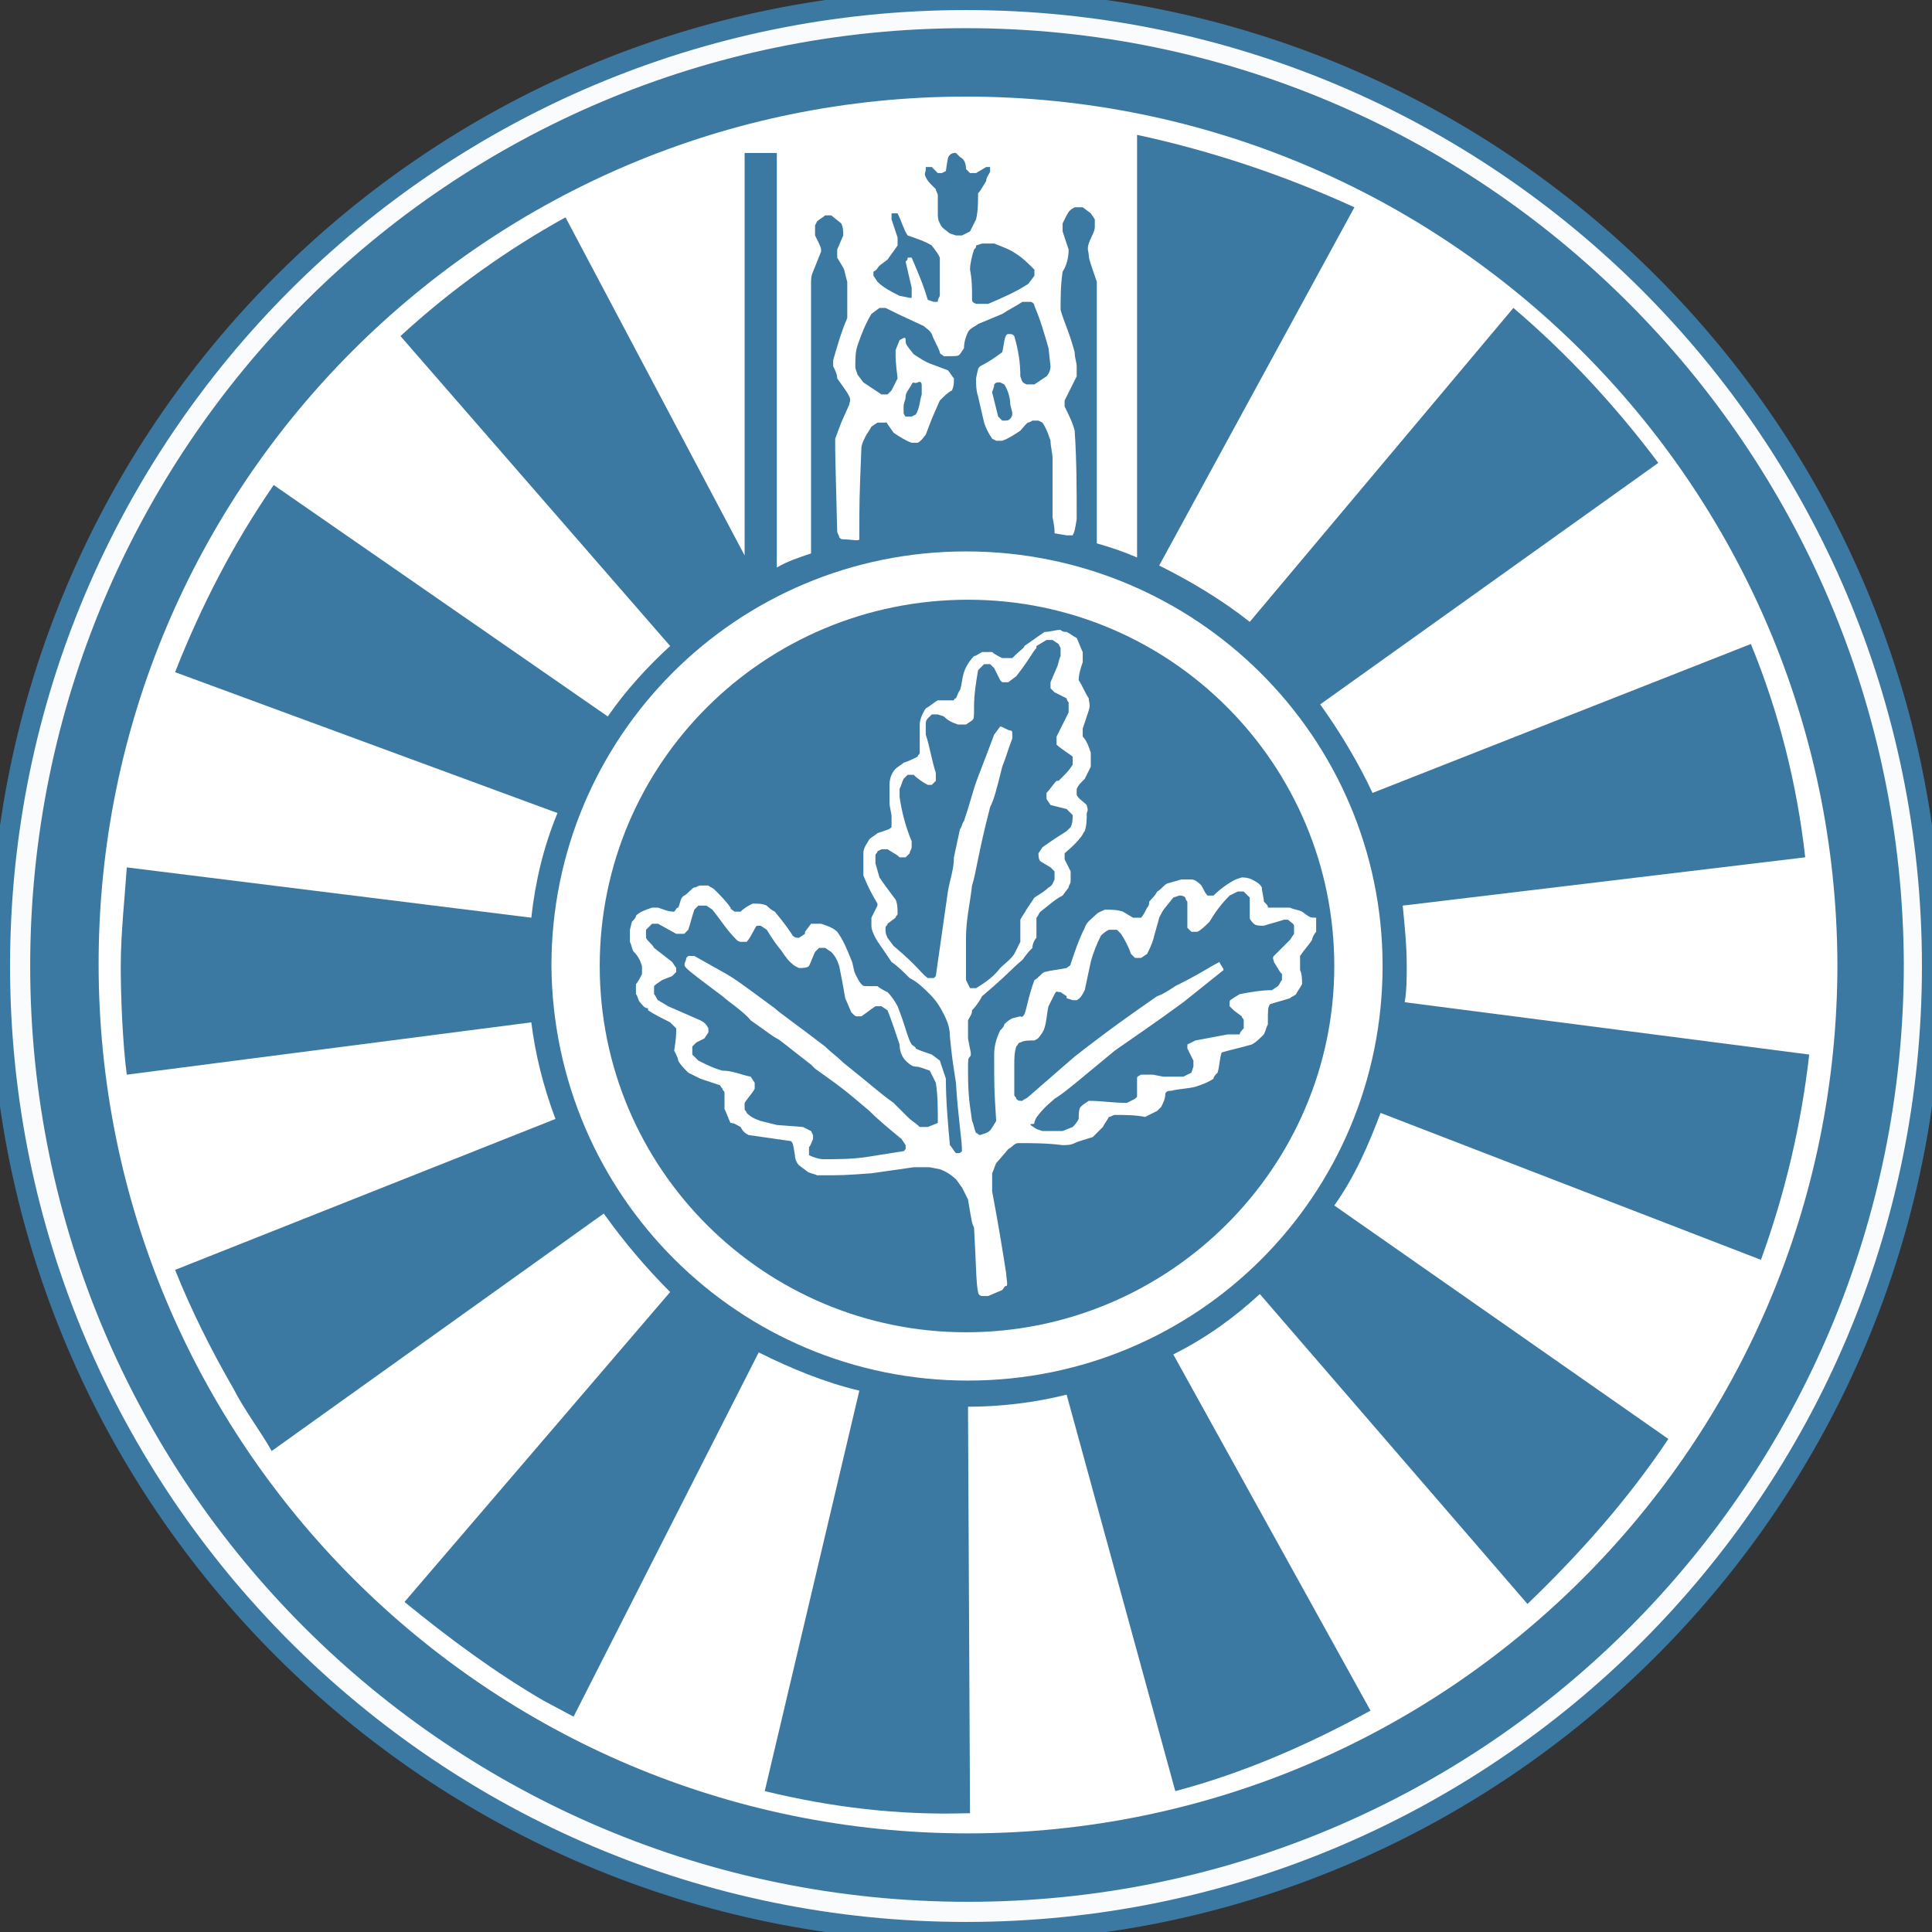
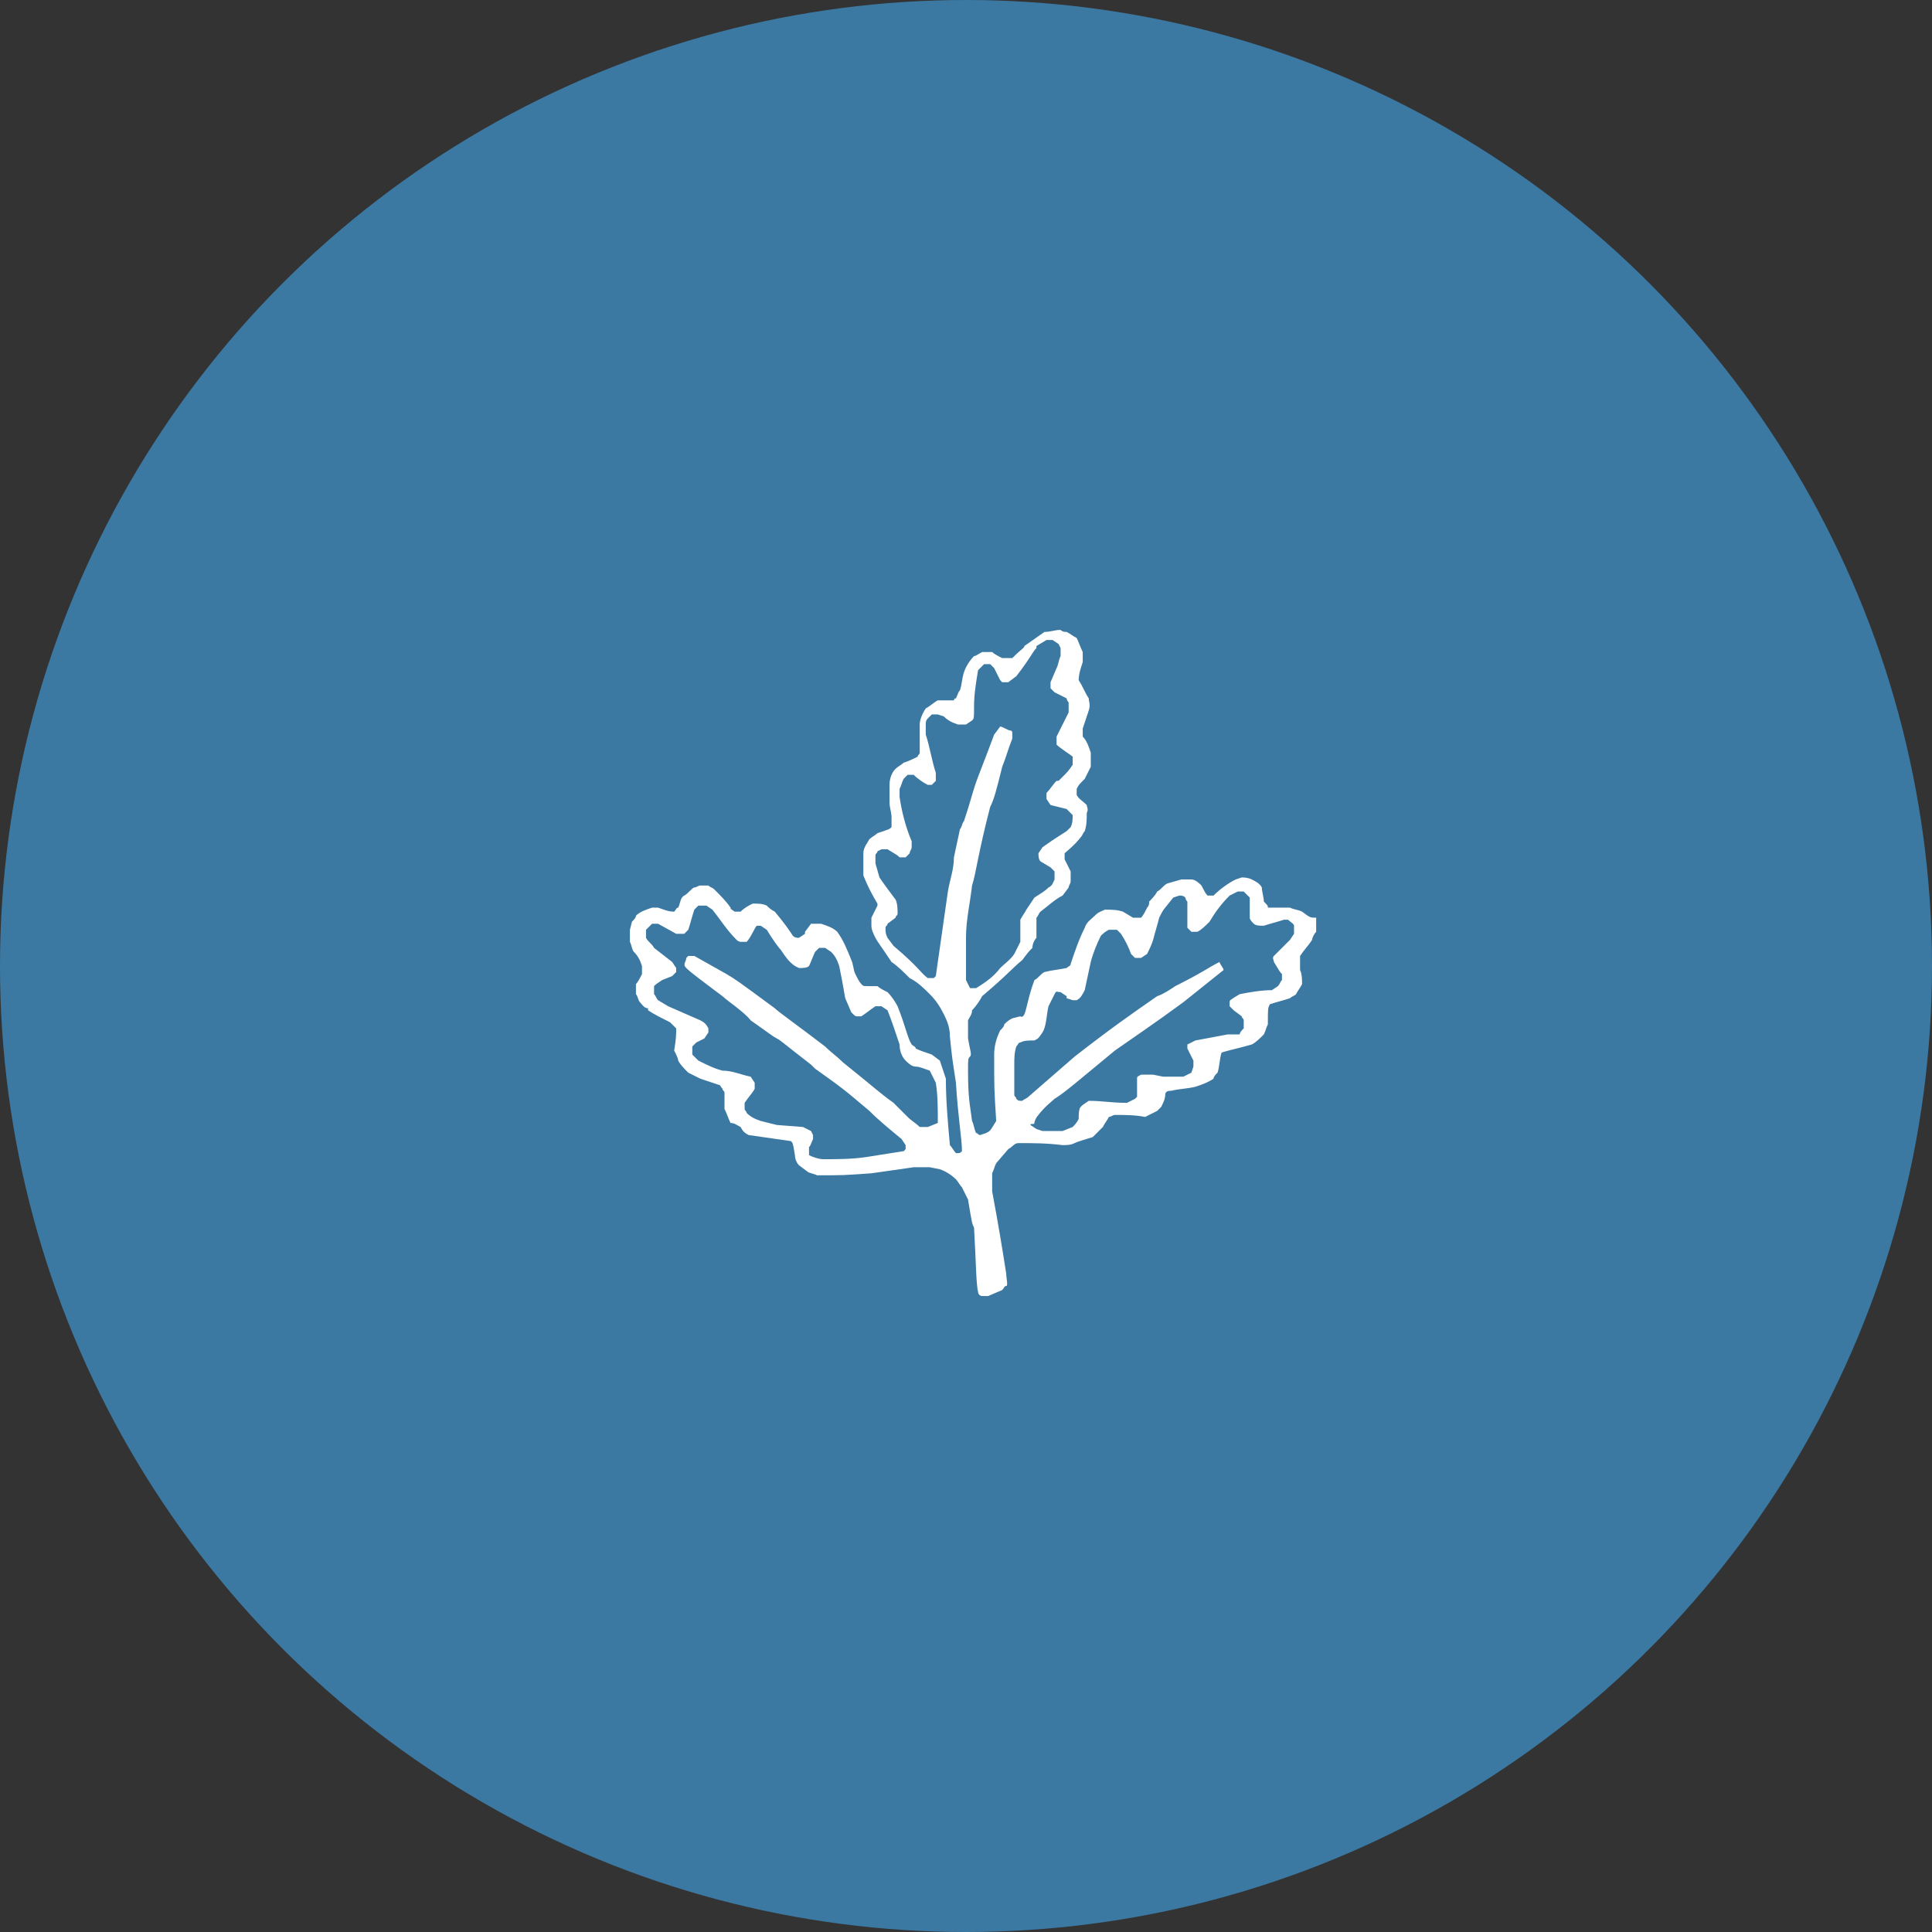
<svg xmlns="http://www.w3.org/2000/svg" version="1.1" x="0px" y="0px" viewBox="0 0 96 96" style="enable-background:new 0 0 96 96;" xml:space="preserve">
  <rect x="0" y="0" width="96" height="96" fill="#333333" stroke="none" />
  <style type="text/css">
	.st0{fill:#3B79A3;}
	.st1{fill:#FFFFFF;}
	.st2{fill:#FAFBFC;stroke:#3B79A3;stroke-miterlimit:10;}
</style>
  <g id="Ebene_2">
    <circle class="st0" cx="48" cy="48" r="48" />
  </g>
  <g id="Ebene_1">
    <title>icon</title>
-     <path class="st1" d="M48.1,68.6c11.4,0,20.6-9.2,20.6-20.6S59.4,27.4,48,27.4c-11.4,0-20.6,9.2-20.6,20.6   C27.5,59.4,36.7,68.6,48.1,68.6C48.1,68.6,48.1,68.6,48.1,68.6z M48.1,29.8c10.1,0,18.2,8.2,18.2,18.2S58.1,66.2,48,66.2   C38,66.2,29.8,58.1,29.8,48C29.8,37.9,38,29.8,48.1,29.8L48.1,29.8z" />
    <path class="st1" d="M64.7,45.3c-0.2-0.1-0.4-0.1-0.6-0.2c-0.4,0-0.7,0-1.1,0C63,45,63,45,62.8,44.8c0-0.2-0.1-0.5-0.1-0.7   c-0.1-0.2-0.3-0.3-0.5-0.4c-0.2-0.1-0.4-0.1-0.5-0.1l-0.3,0.1c-0.4,0.2-0.8,0.5-1.1,0.8h-0.3c-0.1-0.1-0.2-0.3-0.3-0.5   c-0.1-0.1-0.3-0.3-0.5-0.3h-0.5L58,43.9c-0.2,0.1-0.3,0.3-0.5,0.4c-0.1,0.2-0.3,0.4-0.4,0.5c0,0.1,0,0.2-0.1,0.3   c-0.1,0.2-0.2,0.4-0.3,0.5h-0.4l-0.5-0.3c-0.3-0.1-0.6-0.1-0.9-0.1c-0.2,0.1-0.3,0.1-0.5,0.3c-0.2,0.2-0.4,0.3-0.5,0.6   c-0.3,0.6-0.5,1.2-0.7,1.8c0,0.1-0.1,0.1-0.2,0.2c-0.5,0.1-0.7,0.1-1.1,0.2c-0.2,0.1-0.3,0.3-0.5,0.4c-0.3,0.8-0.4,1.5-0.5,1.7   s-0.2,0.1-0.2,0.1l-0.4,0.1c-0.2,0.1-0.3,0.2-0.4,0.3c0,0.1-0.1,0.2-0.2,0.3c-0.2,0.4-0.3,0.8-0.3,1.2c0,1.7,0,1.7,0.1,3.3   c-0.3,0.5-0.3,0.5-0.5,0.6l-0.3,0.1c-0.1,0-0.1-0.1-0.2-0.1c-0.1-0.2-0.1-0.4-0.2-0.6c-0.1-0.8-0.2-1.1-0.2-2.5   c0-0.6,0-0.6,0.1-0.7s0-0.3-0.1-0.9c0-0.3,0-0.6,0-0.9c0.1-0.2,0.2-0.3,0.2-0.5c0.2-0.2,0.4-0.5,0.5-0.7c1.3-1.1,1.4-1.3,2-1.8   c0.3-0.4,0.3-0.4,0.5-0.6c0-0.2,0.1-0.4,0.2-0.5c0-0.4,0-0.6,0-1c0.1-0.1,0.1-0.2,0.2-0.3c0.4-0.3,0.7-0.6,1.1-0.8l0.3-0.4   c0-0.1,0.1-0.2,0.1-0.3v-0.5c-0.1-0.2-0.2-0.4-0.3-0.6v-0.3c0.1-0.1,0.5-0.4,0.8-0.8c0.1-0.1,0.1-0.2,0.2-0.3   c0.1-0.3,0.1-0.6,0.1-0.9C54.1,40.2,54,40.1,54,40c-0.2-0.2-0.4-0.3-0.5-0.5v-0.3c0.1-0.2,0.1-0.2,0.4-0.5c0.1-0.2,0.2-0.4,0.3-0.6   v-0.7c-0.1-0.3-0.2-0.6-0.4-0.8v-0.4c0.1-0.3,0.2-0.6,0.3-0.9s0-0.4,0-0.6c-0.2-0.3-0.3-0.6-0.5-0.9c0-0.3,0.1-0.6,0.2-0.9v-0.5   c-0.1-0.2-0.2-0.5-0.3-0.7c-0.2-0.1-0.3-0.2-0.5-0.3c-0.1,0-0.2,0-0.3-0.1c-0.3,0-0.5,0.1-0.8,0.1l-1,0.7c0,0.1-0.1,0.1-0.6,0.6   h-0.5c-0.2-0.1-0.4-0.2-0.5-0.3h-0.5c-0.2,0.1-0.3,0.2-0.4,0.2c-0.2,0.2-0.4,0.5-0.5,0.8c-0.1,0.3-0.1,0.6-0.2,0.9   c-0.1,0.1-0.1,0.2-0.2,0.4c-0.1,0-0.1,0.1-0.1,0.1c-0.3,0-0.6,0-0.8,0c-0.2,0.1-0.4,0.3-0.6,0.4c-0.2,0.3-0.3,0.6-0.3,0.8   c0,0.5,0,0.9,0,1.4c0,0.1-0.1,0.1-0.1,0.2c-0.2,0.1-0.4,0.2-0.7,0.3c-0.1,0.1-0.3,0.2-0.4,0.3c-0.2,0.2-0.3,0.5-0.3,0.8v0.9   c0,0.2,0.1,0.5,0.1,0.7c0,0.2,0,0.4,0,0.5c-0.1,0.1-0.1,0.1-0.7,0.3c-0.1,0.1-0.3,0.2-0.4,0.3c-0.1,0.2-0.3,0.4-0.3,0.7   c0,0.4,0,0.7,0,1.1c0.2,0.5,0.4,0.9,0.7,1.4V45c-0.1,0.2-0.2,0.4-0.3,0.6V46c0,0.2,0.1,0.4,0.2,0.6s0.2,0.3,0.8,1.2   c0.3,0.2,0.6,0.5,0.9,0.8c0.4,0.2,0.7,0.5,1,0.8c0.3,0.3,0.5,0.6,0.7,1c0.2,0.4,0.3,0.7,0.3,1.1c0.1,1,0.1,1,0.3,2.3   c0.1,1.7,0.3,2.8,0.3,3.4c-0.1,0.1-0.1,0.1-0.3,0.1c-0.1-0.1-0.2-0.3-0.3-0.4c-0.1-1.1-0.2-2.2-0.2-3.3c-0.1-0.3-0.2-0.6-0.3-0.9   l-0.4-0.3c-0.3-0.1-0.6-0.2-0.8-0.3c0-0.1-0.1-0.1-0.2-0.2c-0.2-0.3-0.3-0.9-0.7-1.9c-0.1-0.2-0.3-0.5-0.5-0.7   c-0.2-0.1-0.4-0.2-0.5-0.3c-0.3,0-0.3,0-0.5,0s-0.2,0-0.3-0.1s-0.2-0.3-0.3-0.5s-0.1-0.5-0.2-0.7c-0.2-0.5-0.4-1-0.7-1.4   c-0.2-0.2-0.5-0.3-0.8-0.4h-0.5L40,46.3v0.1l-0.3,0.2c-0.1,0-0.2,0-0.3-0.1c-0.2-0.3-0.4-0.6-0.9-1.2c-0.2-0.1-0.3-0.2-0.4-0.3   c-0.2-0.1-0.4-0.1-0.7-0.1c-0.2,0.1-0.4,0.2-0.6,0.4h-0.3c-0.1-0.1-0.2-0.1-0.2-0.2c-0.2-0.3-0.5-0.6-0.8-0.9   c-0.1-0.1-0.2-0.1-0.3-0.2c-0.1,0-0.3,0-0.4,0s-0.2,0.1-0.3,0.1s-0.3,0.3-0.5,0.4s-0.2,0.4-0.3,0.6c-0.1,0-0.1,0.1-0.2,0.2   c-0.3,0-0.5-0.1-0.8-0.2h-0.3c-0.3,0.1-0.6,0.2-0.8,0.4c0,0.1-0.1,0.2-0.2,0.3l-0.1,0.4c0,0.2,0,0.4,0,0.6c0.1,0.2,0.1,0.4,0.2,0.5   c0.2,0.2,0.3,0.4,0.4,0.7v0.4c-0.1,0.2-0.2,0.4-0.3,0.5v0.5c0.1,0.1,0.1,0.3,0.2,0.4c0.1,0.1,0.2,0.3,0.4,0.3v0.1   c0.3,0.2,0.7,0.4,1.1,0.6c0.1,0.1,0.2,0.2,0.3,0.3c0,0.3,0,0.5-0.1,1.1c0.1,0.2,0.2,0.4,0.2,0.5c0.1,0.2,0.3,0.4,0.5,0.6l0.6,0.3   l0.9,0.3c0.1,0,0.1,0.1,0.2,0.2c0,0.1,0.1,0.1,0.1,0.2v0.8c0.1,0.2,0.2,0.5,0.3,0.7c0.2,0,0.3,0.1,0.5,0.2c0.1,0.2,0.2,0.3,0.4,0.4   l2.1,0.3c0.1,0.1,0.1,0.1,0.2,0.7c0,0.2,0.1,0.4,0.2,0.5l0.4,0.3c0.1,0.1,0.3,0.1,0.5,0.2c1.3,0,1.3,0,2.7-0.1   c0.7-0.1,1.4-0.2,2.1-0.3h0.8l0.5,0.1c0.3,0.1,0.6,0.3,0.8,0.5c0.1,0.1,0.2,0.3,0.3,0.4c0.1,0.2,0.2,0.4,0.3,0.6   c0.2,1.2,0.2,1.2,0.3,1.4c0.1,1.7,0.1,2.8,0.2,3.2c0,0.1,0.1,0.2,0.2,0.2h0.3l0.7-0.3c0.1-0.1,0.1-0.2,0.2-0.2s0-0.4,0-0.6   c-0.2-1.3-0.4-2.5-0.7-4.1c0-0.3,0-0.6,0-0.9c0.1-0.2,0.1-0.3,0.2-0.5l0.6-0.7c0.2-0.1,0.3-0.3,0.5-0.3c0.7,0,1.4,0,2.2,0.1   c0.2,0,0.4,0,0.6-0.1s0.6-0.2,0.9-0.3l0.5-0.5c0.1-0.2,0.2-0.3,0.3-0.5c0.1,0,0.2-0.1,0.3-0.1c0.5,0,1,0,1.5,0.1   c0.2-0.1,0.4-0.2,0.6-0.3c0.1-0.1,0.1-0.1,0.2-0.2c0.1-0.2,0.2-0.4,0.2-0.6s0.2-0.2,0.3-0.2c0.4-0.1,0.8-0.1,1.2-0.2   c0.3-0.1,0.6-0.2,0.9-0.4c0-0.1,0.1-0.2,0.2-0.3c0.1-0.3,0.1-0.7,0.2-1c0.3-0.1,0.8-0.2,1.5-0.4c0.2-0.1,0.4-0.3,0.6-0.5   c0.1-0.2,0.1-0.3,0.2-0.5c0-0.8,0-0.8,0.1-1c0.3-0.1,0.7-0.2,1-0.3c0.1-0.1,0.2-0.1,0.3-0.2c0.1-0.2,0.2-0.3,0.3-0.5   c0-0.2,0-0.5-0.1-0.7v-0.7c0.2-0.3,0.4-0.5,0.6-0.8c0-0.1,0.1-0.3,0.2-0.4v-0.7C65.1,45.6,65.1,45.6,64.7,45.3z M46.1,56h-0.4   c-0.2-0.2-0.4-0.3-0.6-0.5c-0.3-0.3-0.6-0.6-0.7-0.7c-0.7-0.5-1-0.8-2.5-2c-0.3-0.3-0.6-0.5-0.9-0.8c-1.3-1-2.3-1.7-2.5-1.9   c-1.9-1.4-1.9-1.4-2.4-1.7l-1.6-0.9h-0.3l-0.1,0.1c0,0.2-0.2,0.3,0,0.5s0.6,0.5,1.8,1.4c0.2,0.2,1.1,0.8,1.4,1.2   c1,0.7,1.1,0.8,1.3,0.9s0.4,0.3,1.7,1.3l0.2,0.2c1.4,1,1.4,1,2.7,2.1c0.5,0.5,1,0.9,1.6,1.4l0.2,0.3v0.2c-0.2,0.2,0.1,0-0.1,0.1   l-1.9,0.3c-0.7,0.1-1.4,0.1-2.1,0.1c-0.2,0-0.5-0.1-0.7-0.2c0-0.1,0-0.1,0-0.4c0.1-0.1,0.1-0.2,0.2-0.4v-0.2l-0.1-0.2L39.9,56   l-1.3-0.1l-0.8-0.2c-0.3-0.1-0.5-0.2-0.7-0.4c0-0.1-0.1-0.1-0.1-0.2v-0.3c0.2-0.3,0.4-0.5,0.5-0.7c0-0.1,0-0.2,0-0.3l-0.2-0.3   c-0.5-0.1-0.9-0.3-1.4-0.3c-0.4-0.1-0.8-0.3-1.2-0.5c-0.1-0.1-0.2-0.2-0.3-0.3V52l0.2-0.2l0.4-0.2l0.2-0.3v-0.2   c-0.1-0.2-0.2-0.3-0.4-0.4L33.2,50l-0.5-0.3c-0.1-0.1-0.1-0.2-0.2-0.3V49c0.1-0.1,0.1-0.1,0.4-0.3l0.5-0.2l0.2-0.2v-0.2l-0.2-0.3   l-0.9-0.7c-0.1-0.2-0.3-0.3-0.4-0.5c0-0.2,0-0.3,0-0.4c0.2-0.2,0.2-0.2,0.3-0.3h0.3l0.9,0.5H34l0.2-0.2c0.1-0.3,0.2-0.7,0.3-1   l0.2-0.2C34.8,45,35,45,35.1,45l0.3,0.2c0.4,0.5,0.7,1,1.2,1.5c0.1,0.1,0.2,0.1,0.2,0.1h0.3c0.2-0.2,0.4-0.7,0.5-0.8h0.2l0.3,0.2   c0.3,0.5,0.6,0.9,0.7,1c0.2,0.3,0.4,0.6,0.7,0.8l0.2,0.1c0.2,0,0.4,0,0.5-0.1c0.1-0.2,0.2-0.5,0.3-0.7l0.2-0.2H41l0.3,0.2   c0.2,0.2,0.3,0.4,0.4,0.7c0.1,0.5,0.2,1,0.3,1.6l0.3,0.7c0.2,0.2,0.2,0.2,0.3,0.2h0.2c0.3-0.2,0.4-0.3,0.7-0.5h0.3l0.3,0.2   c0.2,0.5,0.4,1.1,0.6,1.7c0,0.3,0.1,0.6,0.3,0.8c0.1,0.1,0.3,0.3,0.5,0.3c0.2,0,0.4,0.1,0.7,0.2c0.1,0.2,0.2,0.4,0.3,0.6   c0.1,0.6,0.1,1.3,0.1,2L46.1,56z M48,48.7v-2.1c0-0.9,0.2-1.7,0.3-2.6c0.2-0.6,0.3-1.6,0.9-3.9c0.2-0.4,0.3-0.8,0.6-2   c0.2-0.5,0.3-0.9,0.5-1.4c0-0.1,0-0.2,0-0.3c0,0,0-0.1-0.1-0.1c-0.1,0-0.4-0.2-0.5-0.2l-0.3,0.4c-0.3,0.8-0.3,0.8-0.8,2.1   c-0.3,0.8-0.3,1-0.7,2.2c-0.1,0.1-0.1,0.3-0.2,0.4c-0.1,0.5-0.2,0.9-0.3,1.4c0,0.6-0.2,1.1-0.3,1.7c-0.2,1.4-0.4,2.8-0.6,4.2   c0,0-0.1,0.1-0.1,0.1c-0.1,0-0.2,0-0.3,0c-0.4-0.3-0.4-0.5-1.7-1.6l-0.3-0.4c-0.1-0.2-0.1-0.3-0.1-0.5c0-0.1,0.1-0.1,0.1-0.2   l0.4-0.3c0-0.1,0.1-0.1,0.1-0.2c0-0.2,0-0.5-0.1-0.7c-0.3-0.4-0.6-0.8-0.8-1.1l-0.2-0.7v-0.4c0-0.1,0.1-0.1,0.1-0.2l0.2-0.1h0.3   c0.5,0.3,0.5,0.3,0.6,0.4h0.3l0.2-0.2c0-0.1,0.1-0.2,0.1-0.3v-0.3c-0.3-0.7-0.5-1.5-0.6-2.2v-0.4c0.1-0.2,0.1-0.3,0.2-0.5l0.2-0.2   h0.3c0.2,0.2,0.5,0.4,0.7,0.5h0.2c0.2-0.2,0.2-0.2,0.2-0.2v-0.4c-0.2-0.6-0.3-1.3-0.5-1.9V36c0-0.1,0-0.2,0.1-0.3s0.1-0.1,0.2-0.2   h0.3l0.3,0.1c0.2,0.2,0.4,0.3,0.7,0.4H48l0.3-0.2c0.1-0.1,0.1-0.1,0.1-0.7c0-0.6,0.1-1.2,0.2-1.8c0.1-0.1,0.2-0.2,0.3-0.3h0.3   l0.2,0.2c0.1,0.2,0.2,0.4,0.3,0.6l0.1,0.1h0.3l0.4-0.3c0.7-0.9,0.8-1.2,1-1.4c0,0,0-0.1,0-0.1l0.5-0.3h0.3l0.3,0.2l0.1,0.2v0.4   c-0.1,0.2-0.1,0.4-0.2,0.6l-0.3,0.7c0,0.1,0,0.2,0,0.3l0.2,0.2c0.2,0.1,0.4,0.2,0.6,0.3c0,0,0,0.1,0.1,0.2c0,0.2,0,0.3,0,0.5   c-0.2,0.4-0.4,0.8-0.6,1.2V37c0.2,0.2,0.7,0.5,0.8,0.6v0.4c-0.2,0.3-0.3,0.4-0.4,0.5c-0.2,0.2-0.2,0.2-0.3,0.3h-0.1   c-0.2,0.2-0.3,0.4-0.5,0.6c0,0.1,0,0.2,0,0.3l0.2,0.3l0.8,0.2l0.3,0.3c0,0.2,0,0.4-0.1,0.6L53,41.3c-0.3,0.2-0.5,0.3-1.2,0.8   l-0.2,0.3c0,0.1,0,0.3,0.1,0.4l0.5,0.3l0.2,0.2v0.4c-0.1,0.2-0.1,0.3-0.3,0.4c-0.2,0.2-0.4,0.3-0.7,0.5L51,45.2   c-0.1,0.2-0.2,0.3-0.3,0.5c0,0.5,0,0.7,0,1.1l-0.3,0.6c-0.2,0.3-0.5,0.5-0.7,0.7c-0.3,0.4-0.7,0.7-1.2,1h-0.3   C48.1,48.9,48.1,48.9,48,48.7z M64.3,46.4l-0.2,0.3c-0.7,0.7-0.7,0.7-0.8,0.8s0,0.2,0,0.3c0.3,0.5,0.3,0.5,0.4,0.6v0.3   c-0.1,0.1-0.1,0.2-0.2,0.3l-0.3,0.2c-0.5,0-1.1,0.1-1.6,0.2c-0.5,0.3-0.5,0.3-0.5,0.4v0.2l0.2,0.2l0.4,0.3c0,0.1,0.1,0.1,0.1,0.2   v0.4c-0.1,0.1-0.2,0.2-0.2,0.3L61,51.4l-1.6,0.3l-0.4,0.2L59,51.9v0.2c0.1,0.2,0.2,0.4,0.3,0.6V53l-0.1,0.3l-0.4,0.2h-1l-0.5-0.1   h-0.6c-0.2,0.1-0.2,0.1-0.2,0.2c0,0.3,0,0.5,0,0.9l-0.1,0.1l-0.4,0.2c-0.8,0-1.2-0.1-1.9-0.1c-0.3,0.2-0.3,0.2-0.4,0.3   s-0.1,0.4-0.1,0.6c-0.1,0.2-0.2,0.3-0.3,0.4l-0.5,0.2h-1l-0.3-0.1l-0.3-0.2c0-0.1,0.2,0,0.2-0.1s0.1-0.3,0.2-0.4   c0.3-0.4,0.7-0.7,0.8-0.8c0.5-0.3,1.3-1,3-2.4c1-0.7,1.9-1.3,3.4-2.4l2-1.6c0-0.1-0.2-0.3-0.2-0.4c-0.6,0.3-0.8,0.5-2.2,1.2   c-0.3,0.2-0.6,0.4-0.9,0.5c-1.3,0.9-2.3,1.6-4.1,3l-2.3,2c-0.1,0.1-0.2,0.1-0.3,0.2c-0.2,0-0.2,0-0.3-0.1c0-0.1-0.1-0.1-0.1-0.2   c0-0.5,0-1,0-1.5c0-0.3,0-0.6,0.1-0.9c0.1-0.1,0.1-0.2,0.2-0.2c0.2-0.1,0.4-0.1,0.7-0.1c0.2-0.1,0.2-0.1,0.4-0.4s0.2-0.9,0.3-1.3   c0.1-0.2,0.2-0.4,0.3-0.6s0.1-0.1,0.3-0.1l0.3,0.2c0,0,0,0.1,0,0.1l0.3,0.1h0.2c0.2-0.1,0.3-0.3,0.4-0.5c0.1-0.5,0.2-0.9,0.3-1.4   c0.1-0.4,0.3-0.9,0.5-1.3c0.1-0.1,0.2-0.2,0.4-0.3h0.4l0.2,0.2c0.2,0.3,0.4,0.7,0.5,1l0.2,0.2h0.3l0.3-0.2c0.1-0.2,0.2-0.4,0.3-0.7   c0.1-0.4,0.2-0.7,0.3-1.1c0.1-0.2,0.2-0.4,0.3-0.5l0.4-0.5l0.3-0.1c0.1,0,0.2,0,0.3,0.1c0,0,0,0.1,0.1,0.2c0,0.4,0,0.9,0,1.3   c0.1,0.1,0.1,0.1,0.2,0.2h0.3c0.2-0.1,0.4-0.3,0.6-0.5c0.3-0.5,0.6-0.9,1-1.3l0.4-0.2h0.3c0.2,0.2,0.2,0.2,0.3,0.3v1   c0,0.1,0.1,0.2,0.2,0.3c0.1,0.1,0.3,0.1,0.5,0.1c0.3-0.1,0.7-0.2,1-0.3H64c0.1,0.1,0.3,0.2,0.3,0.3L64.3,46.4z" />
-     <path class="st1" d="M48,4.8C24.2,4.8,4.9,24.1,4.9,47.9c0,23.8,19.3,43.2,43.2,43.2c23.8,0,43.2-19.3,43.2-43.2c0,0,0,0,0,0   C91.2,24.1,71.9,4.8,48,4.8z M49.9,12.3c0.5,0.2,0.9,0.5,1.3,0.9l0.2,0.2v0.3l-0.3,0.4c-0.6,0.4-1.3,0.7-2,1h-0.6   c-0.2-0.1-0.2-0.1-0.2-0.3c0-0.5,0-0.9-0.1-1.4c0-0.3,0.1-0.7,0.2-1c0.1-0.1,0.1-0.1,0.1-0.2l0.3-0.1h0.6L49.9,12.3z M46,8.3h0.3   l0.3,0.3h0.2l0.2-0.1c0.1-0.7,0.1-0.7,0.2-0.8s0.2-0.1,0.3-0.1l0.2,0.2C47.9,7.9,48,8.1,48,8.4l0.2,0.2h0.3l0.5-0.3h0.2   c0,0.1,0,0.1,0,0.2C49.2,8.6,49,8.8,49,9c-0.3,0.5-0.3,0.5-0.4,0.6c0,0.4,0,0.9-0.1,1.3c-0.1,0.2-0.2,0.4-0.3,0.6l-0.4,0.2h-0.3   l-0.3-0.1c-0.4-0.3-0.4-0.3-0.5-0.5s-0.1-0.3-0.1-0.5c0-0.3,0-0.6,0-0.9c0-0.1-0.1-0.2-0.1-0.3C46.1,9,46.1,9,46,8.8s0-0.2,0-0.4   V8.3z M43.7,13.2l0.4-0.3l0.5-0.7c0-0.1,0-0.2,0-0.4c-0.1-0.3-0.2-0.6-0.3-0.9c0-0.1,0-0.2,0-0.3h0.3c0.2,0.4,0.3,0.8,0.5,1.1   c0.3,0.1,0.9,0.3,1.2,0.5c0.3,0.4,0.3,0.4,0.4,0.6c0,0.6,0,1.3,0,1.9c-0.1,0.2-0.1,0.2-0.1,0.3L46.4,15l-0.3-0.1   c-0.2-0.7-0.5-1.4-0.8-2.1h-0.2c0,0.1,0,0.1-0.1,0.2c0.1,0.4,0.2,0.9,0.3,1.3c0,0.2,0,0.3,0,0.5h-0.1l-0.5-0.1   c-0.4-0.2-0.8-0.4-1.1-0.7l-0.2-0.3c0-0.1,0-0.1,0-0.2C43.6,13.4,43.6,13.3,43.7,13.2z M82.9,71.5c-2,3-4.4,5.7-7,8.2L62.6,64.3   c-1.3,1.2-2.7,2.2-4.3,3L68.1,85c-3.1,1.7-6.3,3.1-9.7,4L53,69.3c-1.6,0.4-3.3,0.6-4.9,0.6l0.1,20.2H48c-3.4,0.1-6.7-0.3-10-1.1   l4.7-19.9c-1.7-0.4-3.4-1.1-5-1.9l-9.2,18.1L27,84.5c-2.4-1.4-4.7-3.1-6.9-4.9l13.2-15.4C32.1,63,31,61.7,30,60.3L13.5,72.1   C13,71.2,12.1,70,11.6,69c-1.1-1.9-2.1-3.9-2.9-5.9l18.9-7.5c-0.6-1.6-1-3.2-1.2-4.8L6.3,53.4c-0.2-1.5-0.3-3.8-0.3-5.4   s0.2-3.4,0.3-4.9l20.1,2.5c0.2-1.8,0.6-3.5,1.3-5.2l-19-7c1.3-3.3,2.9-6.4,4.9-9.3l16.6,11.5c0.9-1.3,2-2.5,3.1-3.5L19.9,16.7   c2.5-2.3,5.3-4.3,8.2-5.9l8.9,16.8V7.6h1.6v20.6c0.5-0.3,1.1-0.5,1.7-0.7c0-0.3,0-1,0-1.2c0-7.4,0-8,0-12.2c0-0.2,0-0.4,0.1-0.6   l0.4-1c0-0.2,0-0.2-0.3-0.8c0-0.2,0-0.3,0-0.5l0.1-0.2c0.1-0.1,0.3-0.2,0.4-0.3h0.3l0.5,0.4c0.1,0.2,0.1,0.4,0.1,0.6l-0.3,0.7   c0,0.1,0,0.3,0,0.4l0.3,0.5c0.1,0.2,0.1,0.4,0.2,0.7c0,0.6,0,1.2,0,1.8c-0.3,0.7-0.5,1.4-0.7,2.1v0.3c0.1,0.2,0.2,0.4,0.2,0.6   c0.5,0.7,0.5,0.7,0.6,0.9s0,0.3,0,0.4L41.8,21l-0.3,0.8c0,0.8,0,0.8,0.1,4.6c0,0.1,0.1,0.2,0.1,0.3c0.1,0.1,0.1,0.1,0.3,0.1   s0.7,0.1,0.7,0c0-2,0-2,0.1-4.5c0-0.2,0.1-0.4,0.2-0.6s0.2-0.3,0.3-0.5l0.3-0.2h0.4c0.1,0-0.1-0.2,0.4,0.5c0.3,0.2,0.6,0.4,0.9,0.5   h0.3c0.2-0.1,0.3-0.3,0.4-0.4c0.3-0.8,0.3-0.8,0.7-1.7c0.2-0.2,0.4-0.4,0.6-0.5c0.1-0.2,0.1-0.4,0.1-0.6c-0.1-0.1-0.2-0.3-0.3-0.4   l-0.8-0.3c-0.3-0.1-0.6-0.3-0.9-0.5c-0.4-0.5-0.4-0.5-0.4-0.7s-0.1-0.1-0.3,0l-0.2,0.5c0,0.4,0,0.6,0.1,1.4   c-0.1,0.2-0.2,0.4-0.3,0.6l-0.2,0.2h-0.3L42.9,19l-0.3-0.4c0-0.1-0.1-0.2-0.1-0.4c0-0.3,0-0.7,0.1-1c0.2-0.6,0.4-1.1,0.7-1.6   l0.4-0.3H44c0.6,0.3,0.6,0.3,1.9,0.9c0.1,0.1,0.3,0.2,0.4,0.4c0.1,0.3,0.3,0.6,0.4,0.9c0,0.1,0.1,0.1,0.2,0.2c0.7,0,0.7,0,0.8-0.1   l0.2-0.3c0-0.3,0.1-0.6,0.2-0.8s0.4-0.3,0.5-0.4l1.2-0.5c0.3-0.2,0.7-0.4,1-0.6h0.4c0.1,0,0.2,0.1,0.2,0.2c0.3,0.7,0.5,1.4,0.7,2.1   l0.1,0.9c0,0.2-0.1,0.4-0.2,0.5l-0.6,0.4H51c-0.2-0.1-0.2-0.1-0.3-0.4c0-0.7-0.1-1.3-0.3-2c-0.1-0.1-0.1-0.1-0.3-0.1   s-0.2,0.5-0.3,0.9c-0.4,0.3-0.7,0.5-1.1,0.7c-0.1,0.1-0.1,0.1-0.2,0.6c0,0.3,0,0.6,0.1,0.9c0.1,0.4,0.2,0.9,0.3,1.3   c0.1,0.3,0.2,0.5,0.4,0.8l0.2,0.1h0.3c0.3-0.1,0.6-0.3,0.9-0.5c0.5-0.6,0.3-0.3,0.6-0.5h0.3l0.2,0.1c0.2,0.3,0.3,0.6,0.4,0.9   c0,0.3,0.1,0.6,0.1,0.9c0,1,0,1.9,0,2.9c0.1,0.5,0.1,0.6,0.1,0.8l0.6,0.1l0.3,0c0.1-0.2,0.1-0.2,0.2-0.8c0-1.5,0-2.9-0.1-4.4   c-0.1-0.4-0.3-0.8-0.5-1.2v-0.3c0.2-0.4,0.4-0.8,0.6-1.2v-0.5c0-0.2-0.1-0.4-0.1-0.7c-0.3-1.1-0.5-1.4-0.7-2.1c0-0.6,0-1.2,0.1-1.9   c0.2-0.3,0.3-0.7,0.3-1.1c-0.1-0.3-0.2-0.6-0.3-0.9c0-0.1,0-0.2,0-0.4l0.2-0.4c0.1-0.2,0.2-0.3,0.4-0.4h0.4l0.4,0.3l0.2,0.3   c0,0.1,0,0.2,0,0.4s-0.2,0.5-0.3,0.8s0,0.4,0,0.6s0.2,0.7,0.4,1.3c0,4.2,0,8.3,0,12.5c0,0.2,0,0.4,0,0.5c0.7,0.2,1.3,0.4,2,0.7v-21   c3.7,0.8,7.3,2,10.8,3.6l-9.7,17.8c1.6,0.8,3.1,1.7,4.5,2.8l13.1-15.6c2.7,2.3,5.1,4.9,7.2,7.7L65.6,35c1,1.4,1.9,2.9,2.6,4.4   L87,32c1.4,3.4,2.3,7,2.7,10.6l-20,2.4c0.1,1,0.2,2,0.2,3c0,0.6,0,1.2-0.1,1.8l20.1,2.6c-0.4,3.5-1.2,6.9-2.4,10.2l-18.9-7.3   c-0.6,1.6-1.3,3.2-2.3,4.6L82.9,71.5z M44.9,20.2c0-0.2,0.1-0.3,0.1-0.5s0.2-0.4,0.3-0.6s0.1,0,0.3-0.1s0.2,0.1,0.2,0.2   s0,0.3,0,0.4c-0.1,0.3-0.1,0.7-0.3,1l-0.2,0.1H45c0,0-0.1-0.1-0.1-0.2S44.9,20.4,44.9,20.2L44.9,20.2z M50.3,20.5   c0,0.1,0,0.2-0.1,0.3c-0.1,0.1-0.1,0.1-0.4,0.1l-0.2-0.2c-0.1-0.4-0.2-0.8-0.3-1.2c0-0.1,0.1-0.2,0.1-0.4c0.1-0.1,0.1-0.1,0.3-0.1   l0.2,0.1c0.2,0.3,0.3,0.7,0.3,1L50.3,20.5z" />
-     <path class="st2" d="M48,0C21.5,0,0,21.5,0,48s21.5,48,48,48s48-21.5,48-48S74.5,0,48,0z M48.1,94C22.6,94,2,73.4,2,48   C2,22.5,22.6,1.9,48,1.9c25.4,0,46,20.6,46.1,46C94.1,73.4,73.5,94,48.1,94C48.1,94,48.1,94,48.1,94L48.1,94z" />
  </g>
</svg>